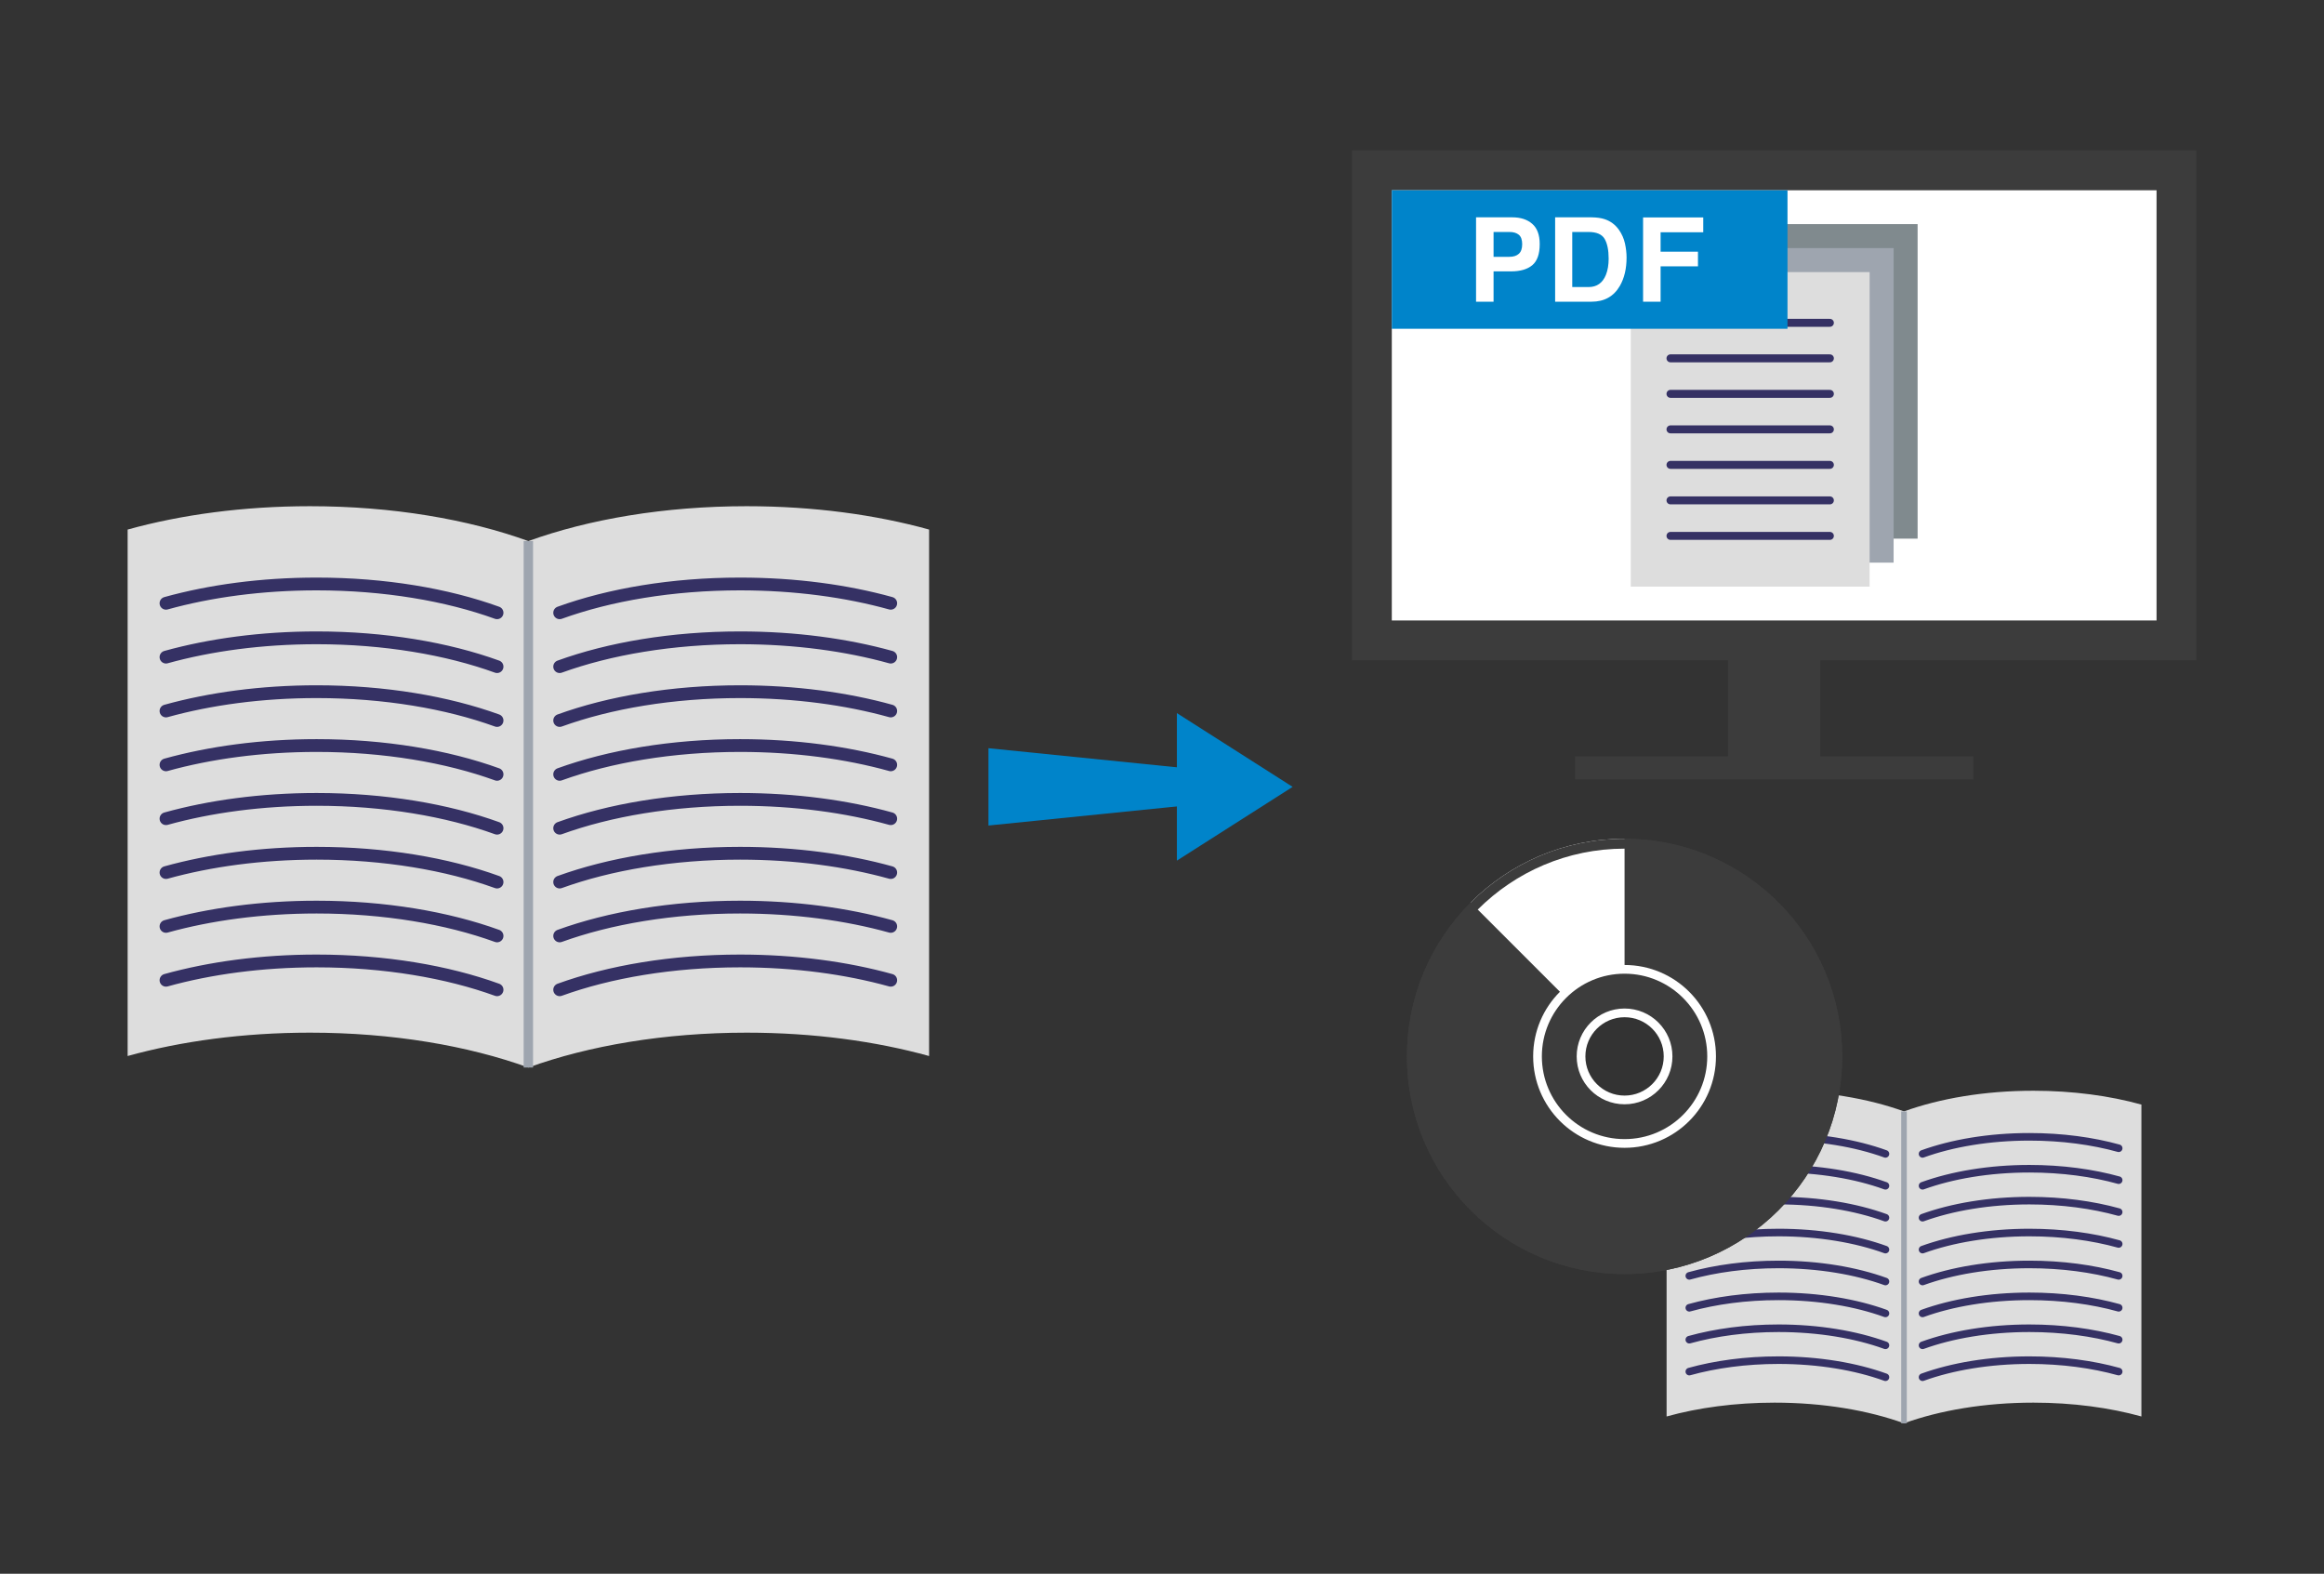
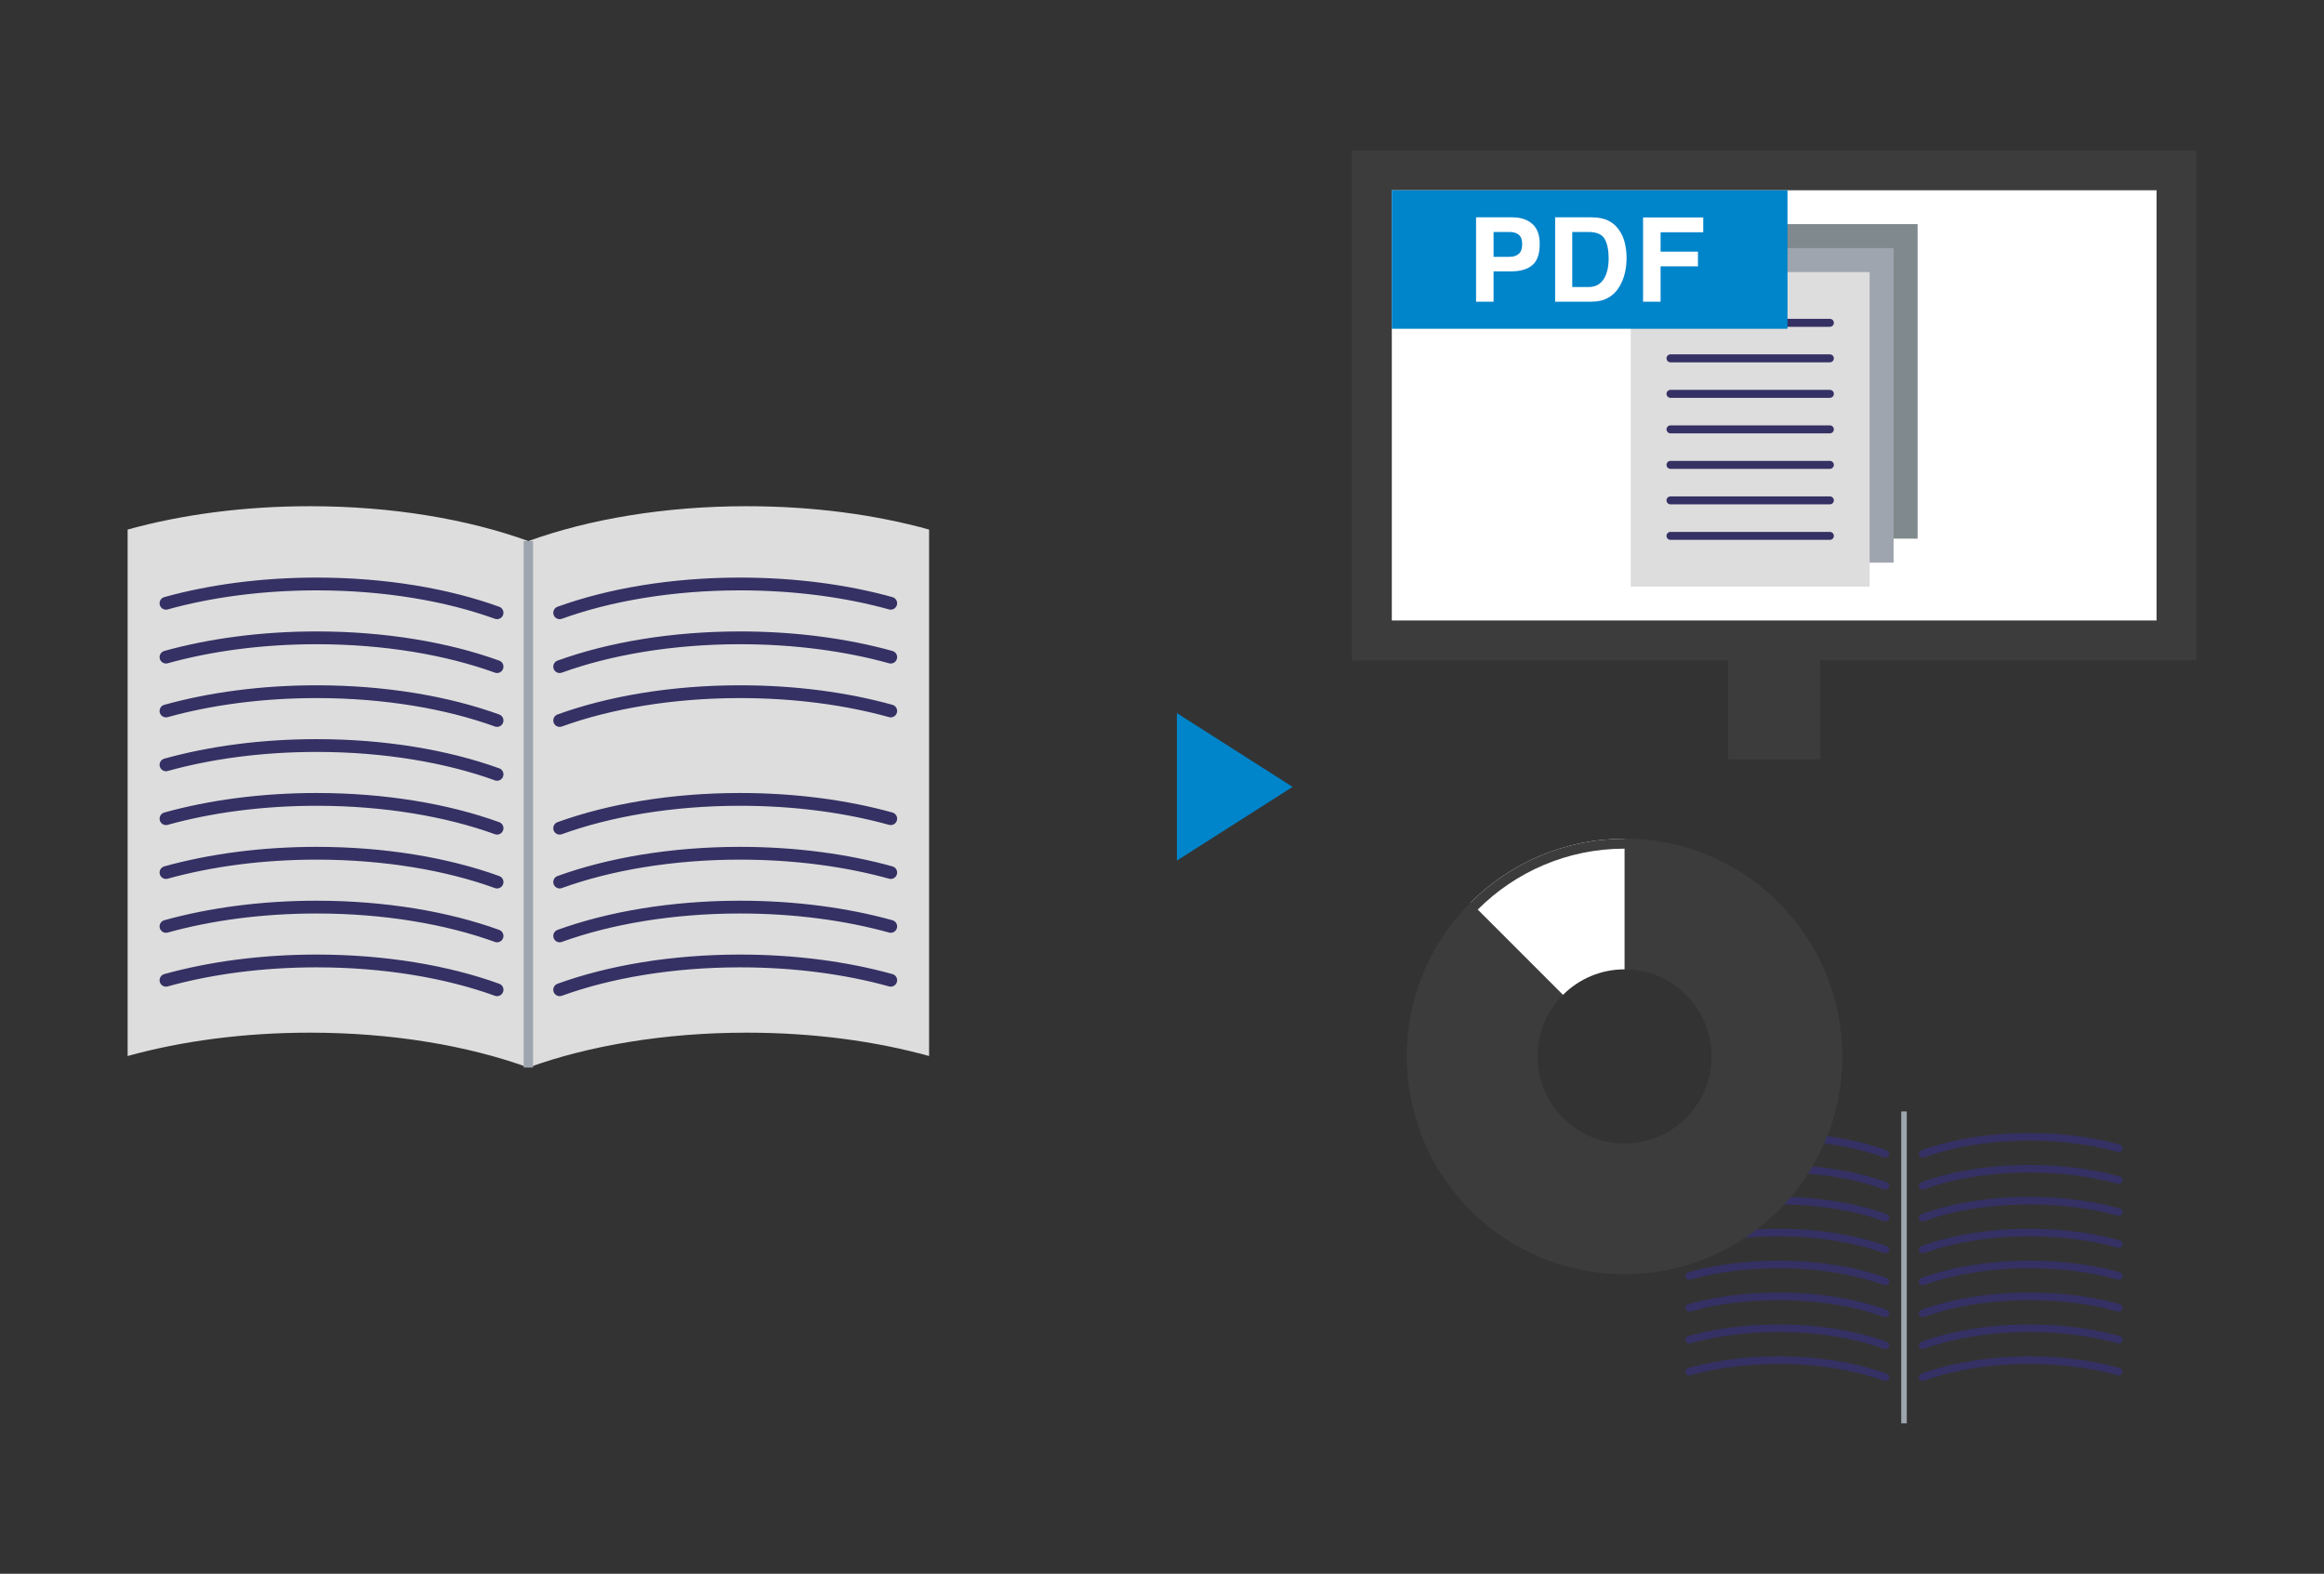
<svg xmlns="http://www.w3.org/2000/svg" version="1.1" id="レイヤー_1" x="0px" y="0px" width="768px" height="520px" viewBox="0 0 768 520" style="enable-background:new 0 0 768 520;" xml:space="preserve">
  <rect x="0" y="0" width="768" height="520" fill="#333333" stroke="none" />
  <style type="text/css">
	.st0{fill:#0084CA;}
	.st1{fill:#3C3C3C;}
	.st2{fill:#FFFFFF;}
	.st3{fill:#DDDDDD;}
	.st4{fill:none;stroke:#353164;stroke-width:2.503;stroke-linecap:round;stroke-miterlimit:10;}
	.st5{fill:none;stroke:#9EA5AF;stroke-width:1.839;stroke-miterlimit:10;}
	.st6{fill:#3C3C3C;stroke:#FFFFFF;stroke-width:2.877;stroke-miterlimit:10;}
	.st7{fill:#808A8E;}
	.st8{fill:#9EA5AF;}
	.st9{fill:none;stroke:#353164;stroke-width:2.63;stroke-linecap:round;stroke-miterlimit:10;}
	.st10{fill:none;stroke:#353164;stroke-width:4.225;stroke-linecap:round;stroke-miterlimit:10;}
	.st11{fill:none;stroke:#9EA5AF;stroke-width:3.104;stroke-miterlimit:10;}
</style>
  <g>
    <g>
      <g>
        <polygon class="st0" points="388.918,235.626 427.167,260 388.918,284.374    " />
-         <polygon class="st0" points="326.646,272.775 326.646,247.225 410.638,255.744 410.638,264.256    " />
      </g>
      <g>
        <g>
          <rect x="571.064" y="216.187" class="st1" width="30.474" height="34.743" />
-           <rect x="520.49" y="249.912" class="st1" width="131.623" height="7.619" />
          <rect x="446.781" y="49.706" class="st1" width="279.041" height="168.478" />
        </g>
        <rect x="459.943" y="62.868" class="st2" width="252.717" height="142.153" />
        <g>
          <g>
            <g>
-               <path class="st3" d="M629.205,470.294c-11.806-4.272-26.635-6.825-42.757-6.825        c-13.05,0-25.257,1.671-35.699,4.572v-47.43v-55.629c10.442-2.901,22.649-4.572,35.699-4.572        c16.122,0,30.951,2.553,42.757,6.825c11.807-4.273,26.636-6.825,42.758-6.825        c13.049,0,25.256,1.671,35.697,4.572v55.629v47.43c-10.441-2.901-22.648-4.572-35.697-4.572        C655.84,463.47,641.011,466.022,629.205,470.294z" />
-             </g>
+               </g>
            <g>
              <path class="st4" d="M700.151,379.412c-8.626-2.397-18.711-3.777-29.492-3.777        c-13.32,0-25.571,2.109-35.325,5.639" />
              <path class="st4" d="M700.151,389.954c-8.626-2.397-18.711-3.777-29.492-3.777        c-13.32,0-25.571,2.109-35.325,5.639" />
              <path class="st4" d="M700.151,400.497c-8.626-2.397-18.711-3.777-29.492-3.777        c-13.32,0-25.571,2.109-35.325,5.639" />
              <path class="st4" d="M700.151,411.039c-8.626-2.397-18.711-3.777-29.492-3.777        c-13.32,0-25.571,2.109-35.325,5.639" />
              <path class="st4" d="M700.151,421.582c-8.626-2.397-18.711-3.777-29.492-3.777        c-13.32,0-25.571,2.109-35.325,5.639" />
              <path class="st4" d="M700.151,432.124c-8.626-2.397-18.711-3.777-29.492-3.777        c-13.32,0-25.571,2.109-35.325,5.639" />
              <path class="st4" d="M700.151,442.667c-8.626-2.397-18.711-3.777-29.492-3.777        c-13.32,0-25.571,2.109-35.325,5.639" />
              <path class="st4" d="M700.151,453.209c-8.626-2.397-18.711-3.777-29.492-3.777        c-13.32,0-25.571,2.109-35.325,5.639" />
              <path class="st4" d="M558.258,379.412c8.626-2.397,18.711-3.777,29.492-3.777        c13.32,0,25.571,2.109,35.325,5.639" />
              <path class="st4" d="M558.258,389.954c8.626-2.397,18.711-3.777,29.492-3.777        c13.32,0,25.571,2.109,35.325,5.639" />
              <path class="st4" d="M558.258,400.497c8.626-2.397,18.711-3.777,29.492-3.777        c13.32,0,25.571,2.109,35.325,5.639" />
              <path class="st4" d="M558.258,411.039c8.626-2.397,18.711-3.777,29.492-3.777        c13.32,0,25.571,2.109,35.325,5.639" />
              <path class="st4" d="M558.258,421.582c8.626-2.397,18.711-3.777,29.492-3.777        c13.32,0,25.571,2.109,35.325,5.639" />
              <path class="st4" d="M558.258,432.124c8.626-2.397,18.711-3.777,29.492-3.777        c13.32,0,25.571,2.109,35.325,5.639" />
              <path class="st4" d="M558.258,442.667c8.626-2.397,18.711-3.777,29.492-3.777        c13.32,0,25.571,2.109,35.325,5.639" />
              <path class="st4" d="M558.258,453.209c8.626-2.397,18.711-3.777,29.492-3.777        c13.32,0,25.571,2.109,35.325,5.639" />
            </g>
            <line class="st5" x1="629.205" y1="367.237" x2="629.205" y2="470.294" />
          </g>
          <g>
            <path class="st1" d="M536.86,277.145c-39.719,0-71.918,32.199-71.918,71.918       s32.199,71.918,71.918,71.918s71.918-32.199,71.918-71.918S576.579,277.145,536.86,277.145z        M536.86,377.83c-15.888,0-28.767-12.88-28.767-28.767c0-15.888,12.879-28.767,28.767-28.767       c15.888,0,28.767,12.88,28.767,28.767C565.627,364.95,552.748,377.83,536.86,377.83z" />
            <path class="st2" d="M516.518,328.721l-30.512-30.512c13.015-13.015,30.995-21.064,50.854-21.064v43.151       C528.915,320.295,521.725,323.515,516.518,328.721z" />
            <g>
              <path class="st1" d="M536.86,280.414c37.853,0,68.649,30.796,68.649,68.649        s-30.796,68.649-68.649,68.649s-68.649-30.796-68.649-68.649S499.007,280.414,536.86,280.414         M536.86,277.145c-39.719,0-71.918,32.199-71.918,71.918s32.199,71.918,71.918,71.918        s71.918-32.199,71.918-71.918S576.579,277.145,536.86,277.145L536.86,277.145z" />
            </g>
-             <path class="st6" d="M536.86,320.295c-15.888,0-28.767,12.88-28.767,28.767       c0,15.888,12.879,28.767,28.767,28.767c15.888,0,28.767-12.88,28.767-28.767       C565.627,333.175,552.748,320.295,536.86,320.295z M536.86,363.446       c-7.943,0-14.384-6.44-14.384-14.384c0-7.944,6.44-14.384,14.384-14.384       c7.943,0,14.383,6.44,14.383,14.384C551.244,357.006,544.803,363.446,536.86,363.446z" />
          </g>
        </g>
        <g>
          <g>
            <rect x="554.756" y="74.053" class="st7" width="78.946" height="103.929" />
          </g>
          <g>
            <rect x="546.828" y="81.98" class="st8" width="78.946" height="103.929" />
          </g>
          <g>
            <rect x="538.901" y="89.908" class="st3" width="78.946" height="103.929" />
          </g>
          <g>
            <g>
              <line class="st9" x1="552.036" y1="118.404" x2="604.712" y2="118.404" />
            </g>
            <g>
              <line class="st9" x1="552.036" y1="130.138" x2="604.712" y2="130.138" />
            </g>
            <g>
              <line class="st9" x1="552.036" y1="141.872" x2="604.712" y2="141.872" />
            </g>
            <g>
              <line class="st9" x1="552.036" y1="153.606" x2="604.712" y2="153.606" />
            </g>
            <g>
              <line class="st9" x1="552.036" y1="165.34" x2="604.712" y2="165.34" />
            </g>
            <g>
              <line class="st9" x1="552.036" y1="177.073" x2="604.712" y2="177.073" />
            </g>
            <g>
              <line class="st9" x1="552.036" y1="106.67" x2="604.712" y2="106.67" />
            </g>
          </g>
        </g>
        <g>
          <rect x="459.943" y="62.868" class="st0" width="130.759" height="45.766" />
          <g>
            <path class="st2" d="M506.369,87.625c-1.629,1.361-3.963,2.04-6.996,2.04h-5.802v10.028h-5.788       V71.809h11.97c2.761,0,4.965,0.716,6.602,2.157c1.643,1.437,2.466,3.664,2.466,6.677       C508.821,83.938,508.002,86.263,506.369,87.625 M501.924,77.578       c-0.739-0.617-1.773-0.926-3.102-0.926h-5.25v8.208h5.25c1.329,0,2.363-0.332,3.102-1.001       c0.735-0.665,1.104-1.727,1.104-3.177S502.658,78.196,501.924,77.578z" />
            <path class="st2" d="M530.257,72.412c1.956,0.646,3.538,1.825,4.75,3.538       c0.969,1.39,1.633,2.887,1.989,4.506c0.351,1.615,0.529,3.149,0.529,4.614       c0,3.706-0.744,6.85-2.232,9.424c-2.021,3.468-5.138,5.199-9.354,5.199h-12.021V71.809h12.021       C527.665,71.832,529.106,72.033,530.257,72.412 M519.574,76.652v18.198h5.376       c2.756,0,4.675-1.352,5.76-4.066c0.594-1.488,0.894-3.262,0.894-5.316       c0-2.84-0.449-5.016-1.334-6.537c-0.894-1.521-2.667-2.279-5.32-2.279H519.574z" />
            <polyline class="st2" points="542.98,71.846 562.863,71.846 562.863,76.745 548.768,76.745        548.768,83.161 561.117,83.161 561.117,88.004 548.768,88.004 548.768,99.693 542.98,99.693        542.98,71.846      " />
          </g>
        </g>
      </g>
      <g>
        <g>
          <path class="st3" d="M174.605,352.737c-19.928-7.211-44.958-11.52-72.17-11.52      c-22.027,0-42.631,2.821-60.257,7.717v-80.058V174.98c17.625-4.897,38.229-7.717,60.257-7.717      c27.212,0,52.243,4.309,72.17,11.521c19.929-7.212,44.959-11.521,72.172-11.521      c22.026,0,42.63,2.82,60.255,7.717v93.897v80.058c-17.624-4.896-38.228-7.717-60.255-7.717      C219.564,341.217,194.534,345.526,174.605,352.737z" />
        </g>
        <g>
          <path class="st10" d="M294.358,199.334c-14.561-4.045-31.583-6.376-49.78-6.376      c-22.483,0-43.162,3.56-59.627,9.518" />
          <path class="st10" d="M294.358,217.129c-14.561-4.045-31.583-6.376-49.78-6.376      c-22.483,0-43.162,3.56-59.627,9.518" />
          <path class="st10" d="M294.358,234.924c-14.561-4.045-31.583-6.375-49.78-6.375      c-22.483,0-43.162,3.56-59.627,9.518" />
-           <path class="st10" d="M294.358,252.719c-14.561-4.045-31.583-6.376-49.78-6.376      c-22.483,0-43.162,3.56-59.627,9.518" />
          <path class="st10" d="M294.358,270.514c-14.561-4.045-31.583-6.376-49.78-6.376      c-22.483,0-43.162,3.56-59.627,9.518" />
          <path class="st10" d="M294.358,288.309c-14.561-4.045-31.583-6.376-49.78-6.376      c-22.483,0-43.162,3.56-59.627,9.518" />
          <path class="st10" d="M294.358,306.104c-14.561-4.045-31.583-6.375-49.78-6.375      c-22.483,0-43.162,3.56-59.627,9.518" />
          <path class="st10" d="M294.358,323.899c-14.561-4.045-31.583-6.376-49.78-6.376      c-22.483,0-43.162,3.56-59.627,9.518" />
          <path class="st10" d="M54.852,199.334c14.561-4.045,31.583-6.376,49.78-6.376      c22.483,0,43.162,3.56,59.627,9.518" />
          <path class="st10" d="M54.852,217.129c14.561-4.045,31.583-6.376,49.78-6.376      c22.483,0,43.162,3.56,59.627,9.518" />
          <path class="st10" d="M54.852,234.924c14.561-4.045,31.583-6.375,49.78-6.375      c22.483,0,43.162,3.56,59.627,9.518" />
          <path class="st10" d="M54.852,252.719c14.561-4.045,31.583-6.376,49.78-6.376      c22.483,0,43.162,3.56,59.627,9.518" />
          <path class="st10" d="M54.852,270.514c14.561-4.045,31.583-6.376,49.78-6.376      c22.483,0,43.162,3.56,59.627,9.518" />
          <path class="st10" d="M54.852,288.309c14.561-4.045,31.583-6.376,49.78-6.376      c22.483,0,43.162,3.56,59.627,9.518" />
          <path class="st10" d="M54.852,306.104c14.561-4.045,31.583-6.375,49.78-6.375      c22.483,0,43.162,3.56,59.627,9.518" />
          <path class="st10" d="M54.852,323.899c14.561-4.045,31.583-6.376,49.78-6.376      c22.483,0,43.162,3.56,59.627,9.518" />
        </g>
        <line class="st11" x1="174.605" y1="178.784" x2="174.605" y2="352.737" />
      </g>
    </g>
  </g>
</svg>